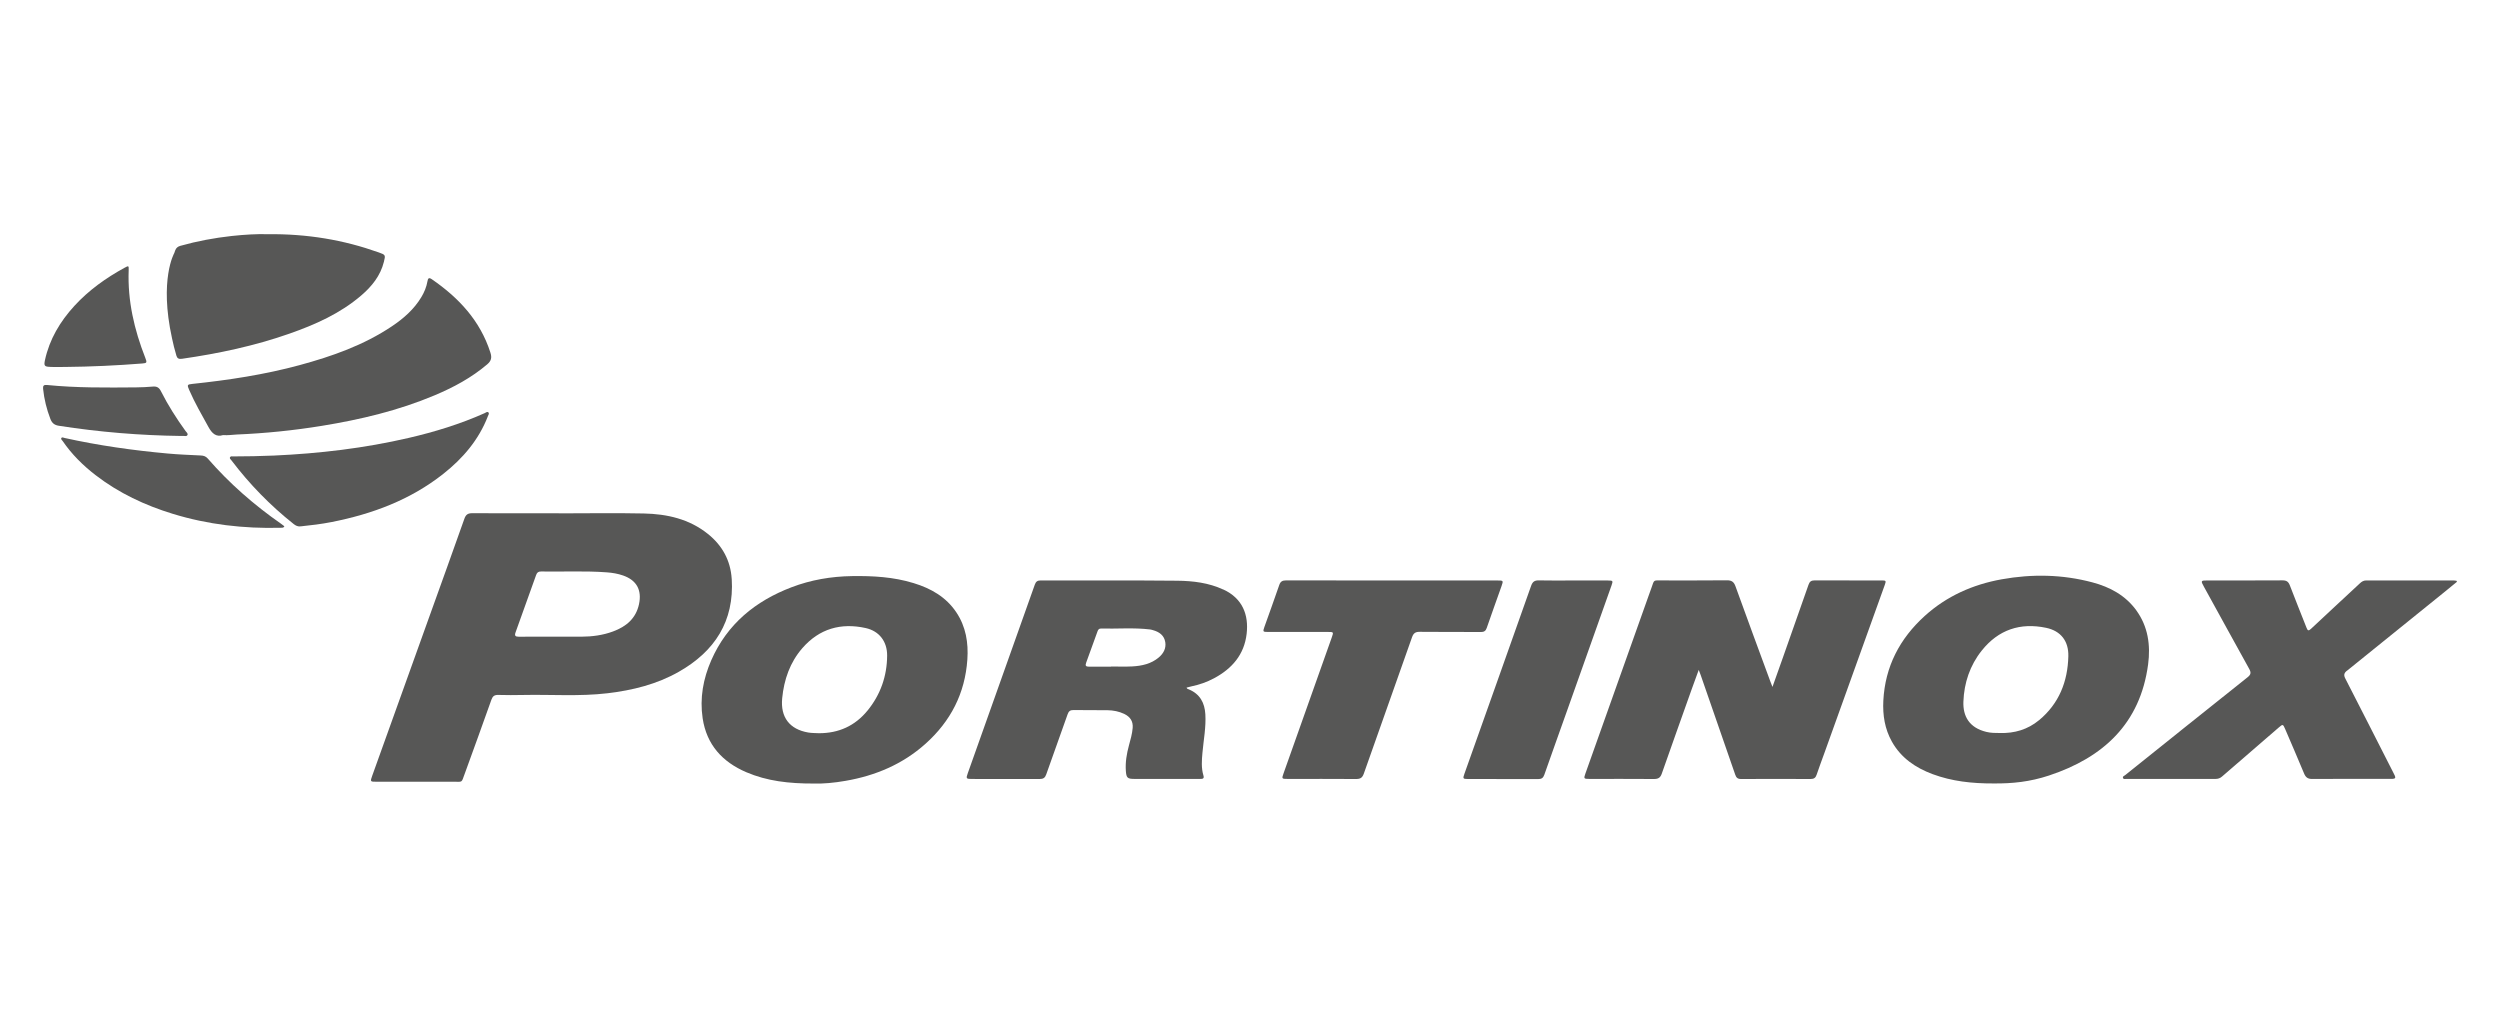
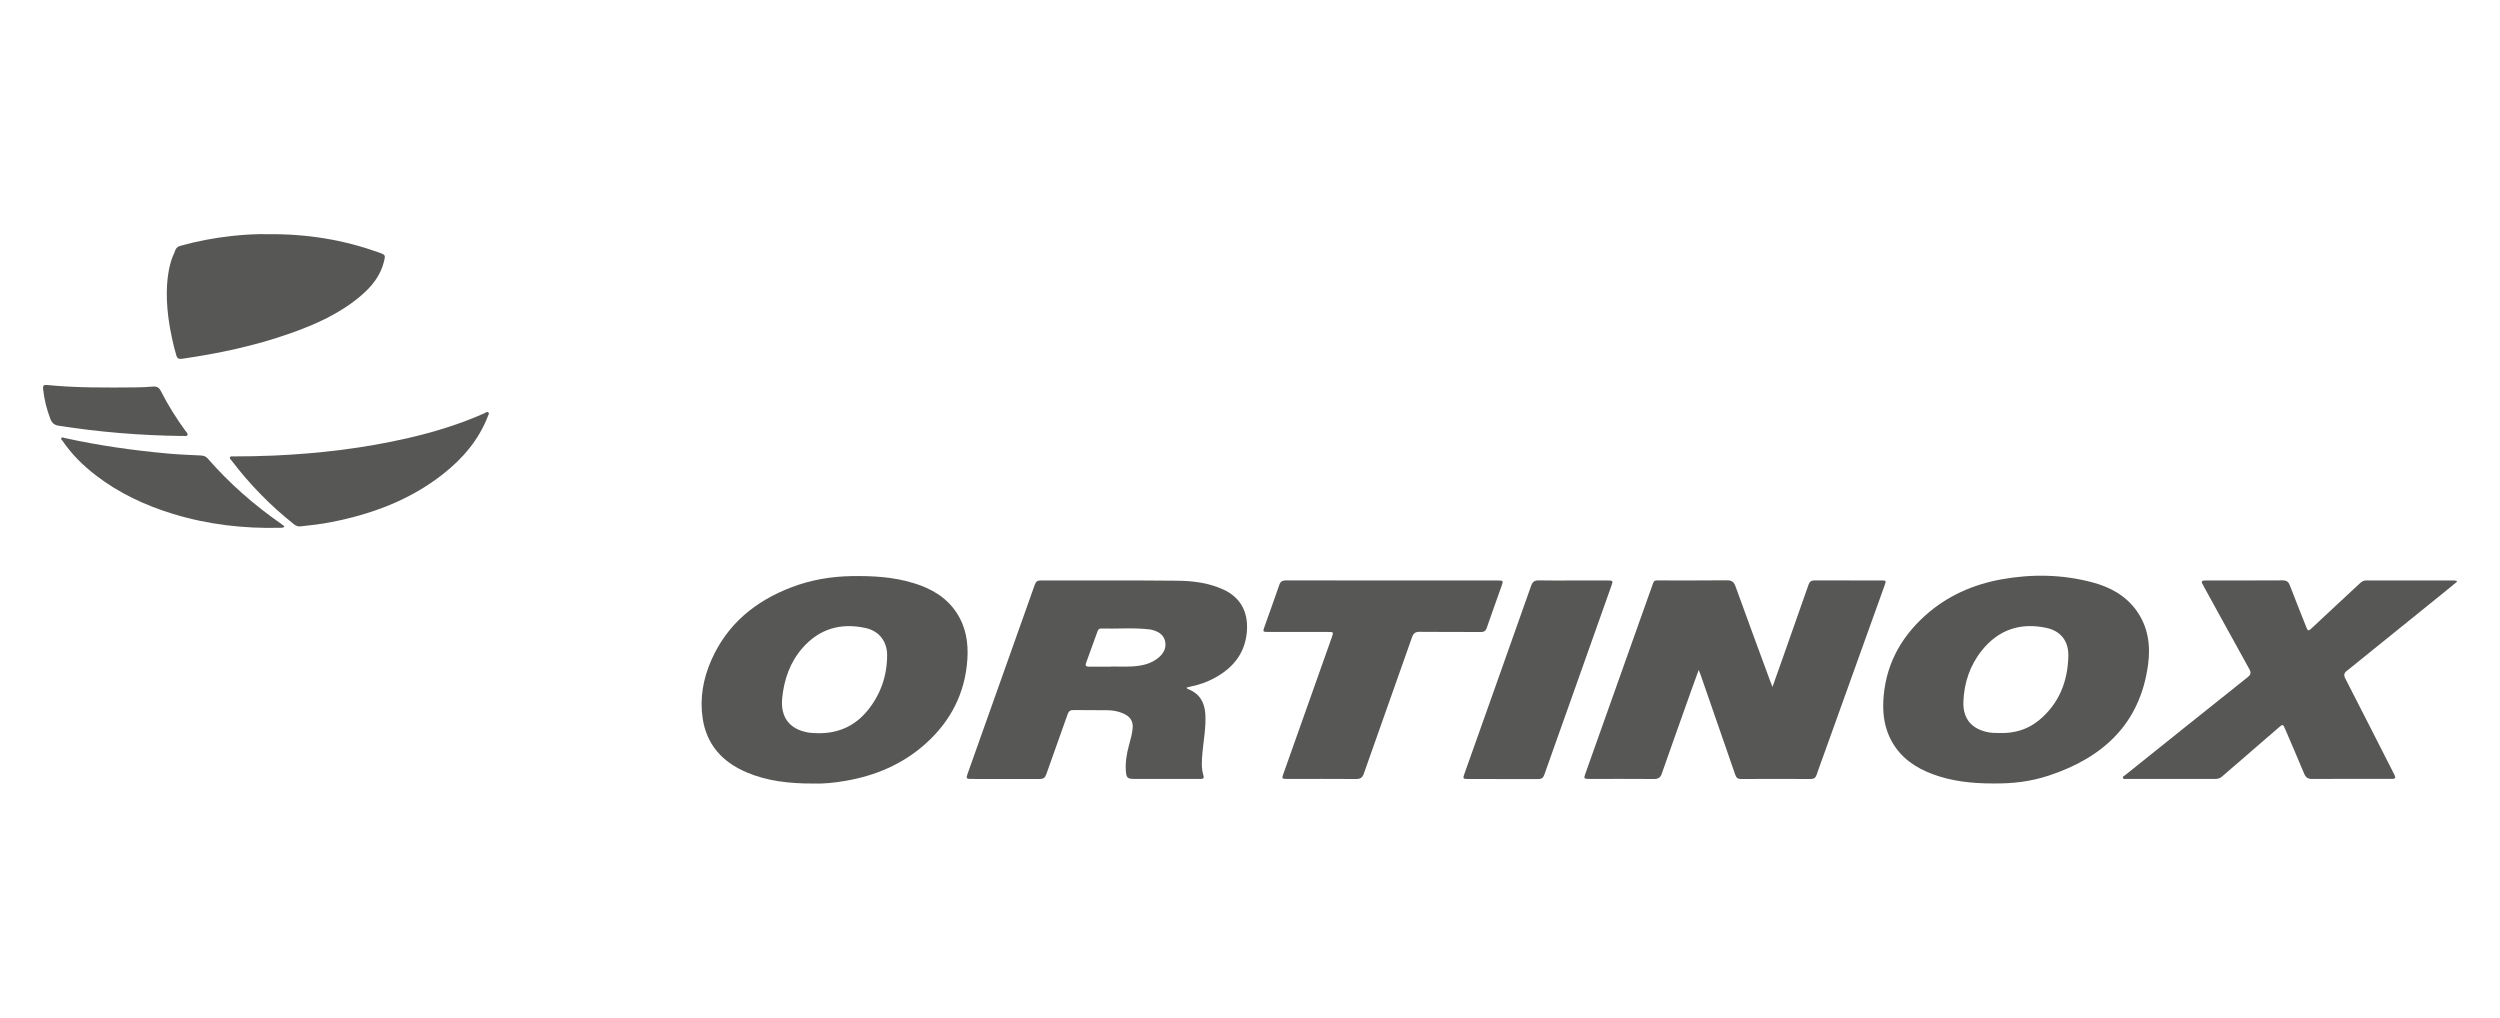
<svg xmlns="http://www.w3.org/2000/svg" id="Camada_1" data-name="Camada 1" viewBox="0 0 612 249.12">
  <defs>
    <style>      .cls-1 {        fill: #575756;      }    </style>
  </defs>
-   <path class="cls-1" d="M179.12,141.7c-.28-4.49-2.31-8.18-5.82-10.99-4.57-3.67-10.01-4.89-15.69-5.01-6.94-.15-13.89-.03-20.84-.03v-.02c-7.05,0-14.1.02-21.15-.02-1.08,0-1.58.33-1.94,1.36-2.77,7.85-5.61,15.69-8.42,23.52-4.72,13.13-9.43,26.26-14.14,39.39-.52,1.46-.51,1.47,1.07,1.47,6.32,0,12.64,0,18.96,0,2.1,0,1.79.3,2.55-1.78,2.22-6.1,4.43-12.2,6.6-18.31.31-.86.74-1.18,1.66-1.16,2.05.06,4.1.05,6.15.01,6.87-.14,13.75.39,20.61-.42,6.12-.73,12.04-2.18,17.44-5.25,8.81-5,13.61-12.38,12.97-22.75ZM156.43,147.9c-.76,3.54-3.17,5.5-6.36,6.68-2.5.93-5.11,1.27-7.76,1.28-2.32.01-4.65,0-6.97,0-2.78,0-5.55-.02-8.33.01-.88,0-1.1-.26-.79-1.1,1.69-4.66,3.36-9.33,5.02-14,.22-.61.53-.88,1.2-.87,5.37.09,10.75-.19,16.12.21,1.35.1,2.69.32,3.97.77,3.32,1.16,4.63,3.56,3.9,7.01Z" />
  <path class="cls-1" d="M460.57,142.1c-5.45,0-10.91.01-16.36-.02-.84,0-1.22.3-1.49,1.08-2.05,5.9-4.14,11.79-6.22,17.68-.83,2.35-1.67,4.7-2.6,7.32-.25-.63-.38-.95-.5-1.28-2.86-7.79-5.75-15.56-8.56-23.37-.4-1.09-.94-1.46-2.11-1.45-5.35.06-10.7.02-16.05.03-1.94,0-1.71-.2-2.37,1.72-.24.69-.5,1.37-.74,2.06-5.15,14.49-10.3,28.98-15.45,43.46-.45,1.27-.42,1.35.95,1.35,5.28,0,10.56-.02,15.84.02,1.03,0,1.54-.31,1.89-1.3,2.42-6.91,4.89-13.81,7.34-20.71.53-1.48,1.07-2.96,1.71-4.7.23.61.36.93.47,1.24,2.83,8.13,5.66,16.26,8.46,24.4.25.73.59,1.07,1.4,1.07,5.7-.03,11.39-.02,17.09,0,.79,0,1.19-.3,1.44-1.04.59-1.74,1.23-3.47,1.86-5.2,4.94-13.75,9.88-27.5,14.82-41.26.37-1.04.32-1.11-.81-1.11Z" />
  <path class="cls-1" d="M299.46,144.32c-3.58-1.66-7.42-2.12-11.27-2.16-11.15-.11-22.3-.05-33.44-.07-.8,0-1.17.3-1.43,1.03-5.46,15.4-10.94,30.8-16.42,46.2-.45,1.26-.37,1.37.96,1.37,5.56,0,11.11,0,16.67.01.86,0,1.3-.29,1.59-1.13,1.72-4.91,3.5-9.8,5.23-14.71.26-.73.61-1.05,1.42-1.04,2.78.05,5.56,0,8.33.04,1.43.02,2.83.29,4.14.92,1.42.69,2.17,1.77,2.04,3.41-.12,1.47-.53,2.86-.91,4.27-.56,2.06-.91,4.14-.76,6.27.12,1.71.41,1.95,2.11,1.95,2.12,0,4.24,0,6.36,0,3.23,0,6.46,0,9.69,0,.56,0,1.09,0,.83-.84-.55-1.83-.41-3.7-.24-5.57.28-3.14.9-6.25.71-9.43-.17-2.79-1.31-4.93-4-6.06-.21-.09-.48-.11-.6-.45.37-.1.72-.2,1.08-.28,1.98-.41,3.89-1.06,5.67-2.02,4.38-2.35,7.37-5.77,7.96-10.87.54-4.67-1.02-8.69-5.7-10.85ZM283.66,160.95c-1.86,1.57-4.14,2.06-6.49,2.19-1.73.09-3.47.02-5.2.02v.04c-1.8,0-3.61-.01-5.41,0-.72,0-.94-.23-.68-.94.95-2.57,1.87-5.15,2.8-7.72.14-.39.35-.68.81-.67,4.02.09,8.04-.26,12.05.22.24.03.47.1.71.17,1.55.43,2.74,1.28,3.01,2.94.25,1.53-.46,2.79-1.6,3.75Z" />
  <path class="cls-1" d="M234.11,149.9c-2.52-3.77-6.22-5.86-10.44-7.15-4.93-1.52-10-1.8-15.13-1.72-5.09.08-10.03.92-14.77,2.73-8.86,3.38-15.75,9-19.64,17.85-1.99,4.53-2.86,9.29-2.12,14.23.97,6.46,4.82,10.69,10.69,13.2,5.07,2.17,10.43,2.79,16.53,2.77,2.18.08,4.98-.17,7.76-.66,7.34-1.27,13.99-4.07,19.58-9.08,6.15-5.5,9.68-12.35,10.24-20.62.28-4.1-.35-8.04-2.7-11.55ZM212.38,173.93c-3.06,3.76-7.07,5.58-11.93,5.56-.86-.05-1.74-.02-2.59-.17-4.57-.78-6.84-3.73-6.38-8.41.45-4.55,1.9-8.76,4.94-12.25,4.15-4.76,9.44-6.26,15.51-4.91,3.32.74,5.26,3.3,5.24,6.74-.03,5.02-1.62,9.55-4.79,13.45Z" />
  <path class="cls-1" d="M522.98,149.42c-2.68-3.68-6.47-5.72-10.77-6.86-7.32-1.95-14.75-2.08-22.18-.75-7.08,1.27-13.48,4.11-18.85,8.97-6.12,5.55-9.71,12.38-10.14,20.75-.18,3.54.35,6.91,2.1,10.03,2.24,3.99,5.78,6.39,9.96,7.95,4.71,1.75,9.63,2.3,14.91,2.28,4.65.04,8.9-.4,13.58-1.94,13.29-4.4,22.34-12.71,24.27-27.22.62-4.69-.01-9.24-2.89-13.21ZM499.16,176.3c-2.75,2.28-6.01,3.25-9.58,3.14-1.11,0-2.22,0-3.31-.27-4.27-1.03-5.76-3.91-5.63-7.4.17-4.6,1.59-8.88,4.5-12.52,4.07-5.1,9.42-6.89,15.75-5.56,3.61.76,5.53,3.26,5.44,6.96-.15,6.22-2.29,11.6-7.16,15.65Z" />
  <path class="cls-1" d="M574.54,164.2c7.79-6.27,15.57-12.56,23.34-18.85,1.2-.97,2.4-1.95,3.59-2.93-.04-.08-.09-.17-.13-.25-.2-.02-.41-.07-.61-.07-7.16,0-14.31,0-21.47-.01-.65,0-1.1.28-1.55.7-3.99,3.72-8,7.41-11.97,11.14-.6.56-.81.5-1.1-.25-1.34-3.46-2.77-6.89-4.08-10.37-.36-.94-.84-1.25-1.83-1.24-6.08.04-12.16.02-18.24.02-1.77,0-1.79.05-.95,1.57,3.69,6.69,7.35,13.39,11.06,20.07.49.88.46,1.38-.38,2.05-10,7.95-19.97,15.95-29.94,23.94-.25.2-.73.33-.56.75.13.33.55.21.85.21,7.26,0,14.52,0,21.78,0,.62,0,1.14-.17,1.61-.59,4.62-4,9.25-7.99,13.87-11.99,1.01-.87,1.04-.87,1.59.4,1.54,3.61,3.11,7.2,4.61,10.83.4.97.92,1.37,2.01,1.36,6.32-.05,12.64-.02,18.97-.02.24,0,.49,0,.73-.01.55-.02.78-.25.5-.8-.12-.25-.24-.5-.37-.75-3.91-7.67-7.8-15.35-11.74-23.01-.43-.84-.32-1.34.41-1.92Z" />
  <path class="cls-1" d="M362.5,154.72c.77,0,1.19-.23,1.45-.99,1.17-3.41,2.41-6.81,3.61-10.21.5-1.41.48-1.42-1.04-1.42-8.58,0-17.16,0-25.74,0-8.65,0-17.3.01-25.95-.02-.9,0-1.37.26-1.67,1.14-1.18,3.45-2.43,6.87-3.65,10.3-.39,1.11-.34,1.18.83,1.18,4.9,0,9.79,0,14.69,0,1.45,0,1.46,0,.99,1.34-3.93,11.09-7.87,22.18-11.8,33.26-.48,1.35-.46,1.38.99,1.38,5.59,0,11.18-.02,16.78.02,1.03,0,1.52-.31,1.87-1.31,3.91-11.13,7.89-22.24,11.8-33.38.36-1.03.86-1.36,1.94-1.34,4.97.06,9.93.01,14.9.04Z" />
-   <path class="cls-1" d="M47.09,93.98c-1.27.13-1.32.24-.78,1.48,1.36,3.12,3.06,6.07,4.71,9.05.88,1.6,1.88,2.54,3.58,2,1.25.09,2.29-.09,3.32-.14,7.01-.29,13.98-1,20.9-2.13,9.45-1.54,18.73-3.74,27.58-7.47,4.63-1.95,9.02-4.3,12.87-7.58,1-.85,1.18-1.64.78-2.88-2.5-7.82-7.75-13.42-14.35-17.96-.73-.5-.94-.2-1.06.52-.24,1.38-.77,2.66-1.49,3.86-1.79,2.98-4.34,5.22-7.19,7.13-6.93,4.65-14.68,7.37-22.65,9.53-8.6,2.33-17.38,3.66-26.23,4.59Z" />
  <path class="cls-1" d="M393.64,142.1c-2.88,0-5.77,0-8.65,0-2.74,0-5.49.05-8.23-.02-1.08-.03-1.58.3-1.95,1.35-5.42,15.35-10.88,30.68-16.33,46.02-.41,1.15-.35,1.25.87,1.25,5.73,0,11.46,0,17.19.02.82,0,1.23-.26,1.51-1.06,1.82-5.21,3.7-10.4,5.54-15.6,3.64-10.23,7.27-20.47,10.9-30.71.42-1.18.37-1.24-.87-1.24Z" />
  <path class="cls-1" d="M43.14,86.95c.23.78.58,1,1.42.88,8.96-1.29,17.78-3.16,26.32-6.16,6.32-2.22,12.4-4.92,17.55-9.34,2.6-2.23,4.7-4.82,5.55-8.24.42-1.68.39-1.71-1.27-2.3-8.59-3.06-17.44-4.57-27.27-4.46-2.44-.08-5.59.1-8.73.44-4.25.47-8.44,1.25-12.56,2.41-.62.17-1.04.51-1.26,1.12-.08.22-.16.44-.23.66h0s-3.72,6.42-.55,20.85c.29,1.39.63,2.77,1.04,4.13Z" />
  <path class="cls-1" d="M119.4,101.94c.12-.31.43-.68.18-.96-.29-.32-.65.03-.94.16-5.98,2.67-12.21,4.58-18.58,6.06-10.85,2.52-21.86,3.82-32.97,4.32-3.33.15-6.66.2-9.99.21-.27,0-.61-.1-.77.17-.21.35.15.57.33.8,4.43,5.84,9.5,11.04,15.24,15.59.52.41,1.05.66,1.73.56,2.52-.26,5.03-.56,7.52-1.05,9.97-1.96,19.31-5.43,27.37-11.8,4.79-3.78,8.66-8.3,10.9-14.07Z" />
  <path class="cls-1" d="M68.78,128.2c-6.61-4.6-12.63-9.87-17.92-15.95-.49-.56-1.03-.72-1.73-.75-2.7-.13-5.41-.23-8.1-.48-8.47-.77-16.89-1.96-25.2-3.8-.26-.06-.61-.26-.78-.03-.24.31.14.56.3.79,2.22,3.24,4.97,5.97,8.07,8.35,5.68,4.38,12.07,7.37,18.89,9.46,8.58,2.63,17.37,3.64,26.31,3.41.34,0,.7.04.97-.25-.02-.07-.02-.16-.07-.19-.24-.2-.49-.39-.74-.56Z" />
-   <path class="cls-1" d="M12.3,89.83c1.21.03,2.43,0,3.64,0,6.31-.06,12.61-.35,18.91-.85,1.12-.09,1.17-.22.71-1.4-2.7-6.88-4.34-13.96-4.06-21.41.04-1.15,0-1.17-1.01-.62-4.57,2.5-8.76,5.49-12.29,9.34-3.5,3.83-6.09,8.16-7.2,13.29-.29,1.35-.11,1.6,1.29,1.63Z" />
  <path class="cls-1" d="M44.76,106.72c.39-.05.94.2,1.14-.25.16-.36-.27-.67-.49-.97-2.24-3.1-4.29-6.32-6.01-9.73-.44-.88-.98-1.22-1.95-1.14-1.38.12-2.77.19-4.15.2-7.29.06-14.58.14-21.84-.59-.74-.07-.99.2-.91.95.26,2.54.87,4.98,1.78,7.36.4,1.03.99,1.51,2.09,1.68,9.89,1.54,19.83,2.36,29.83,2.49.17,0,.35.02.52,0Z" />
</svg>